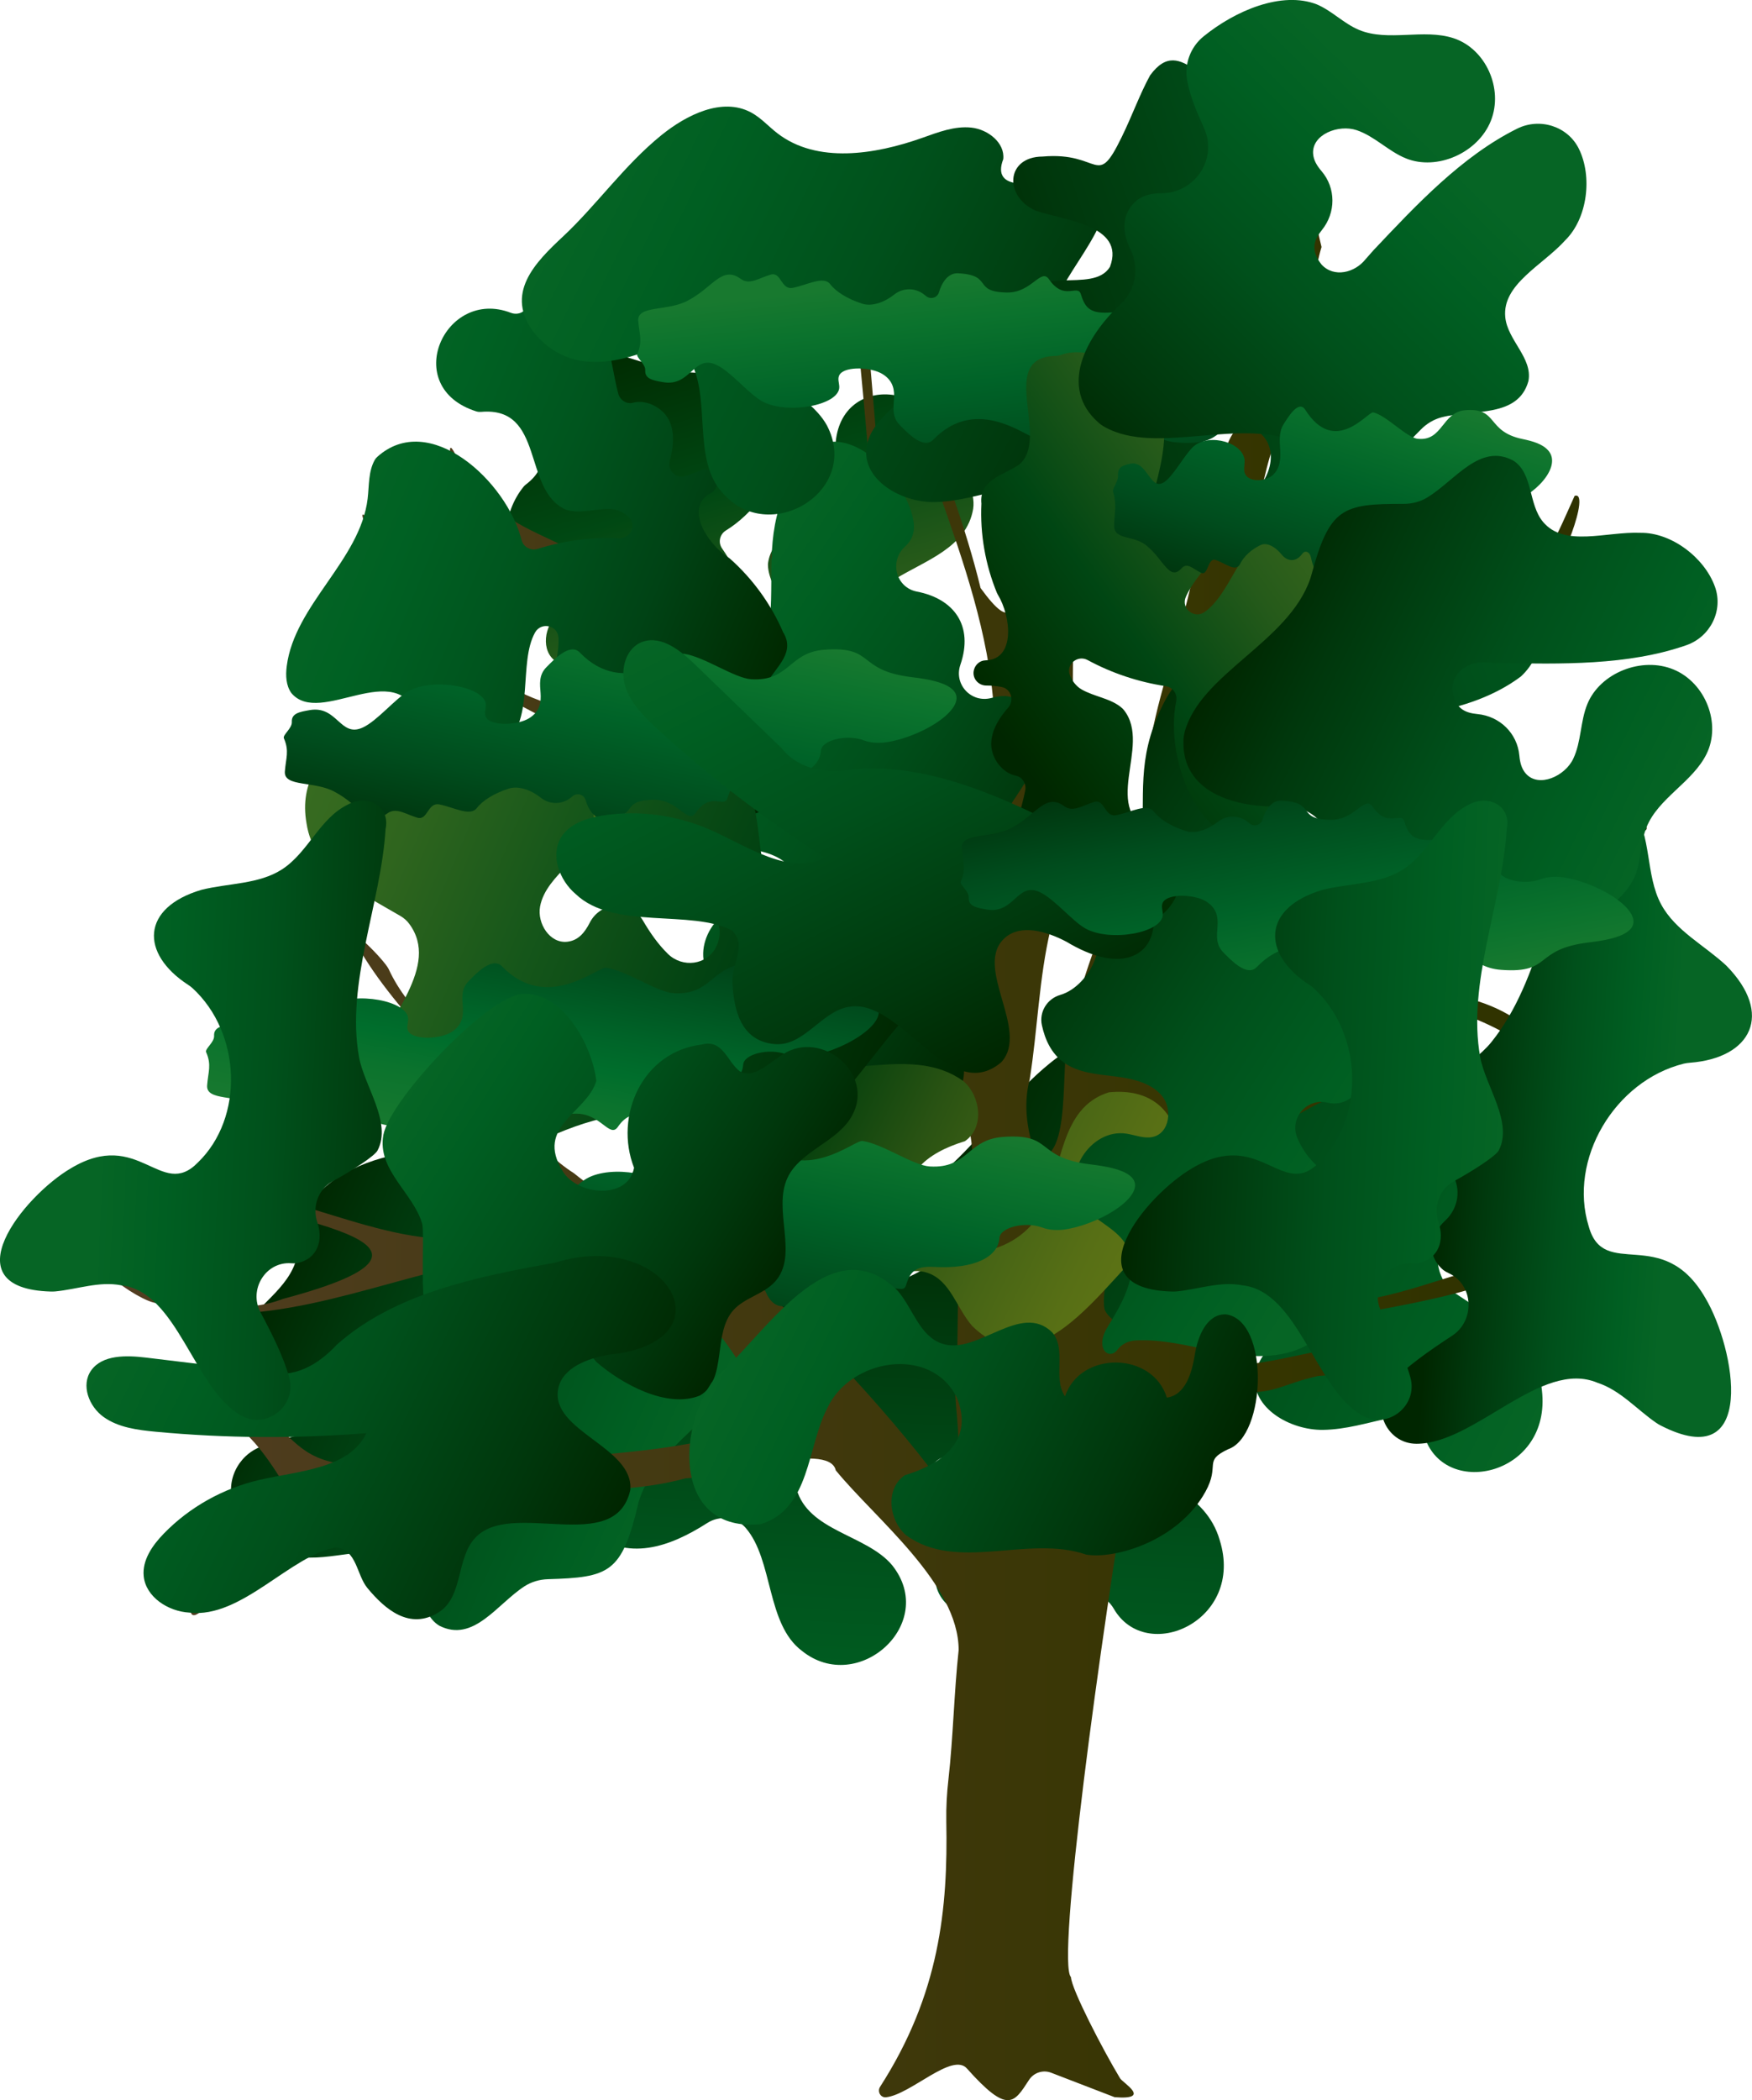
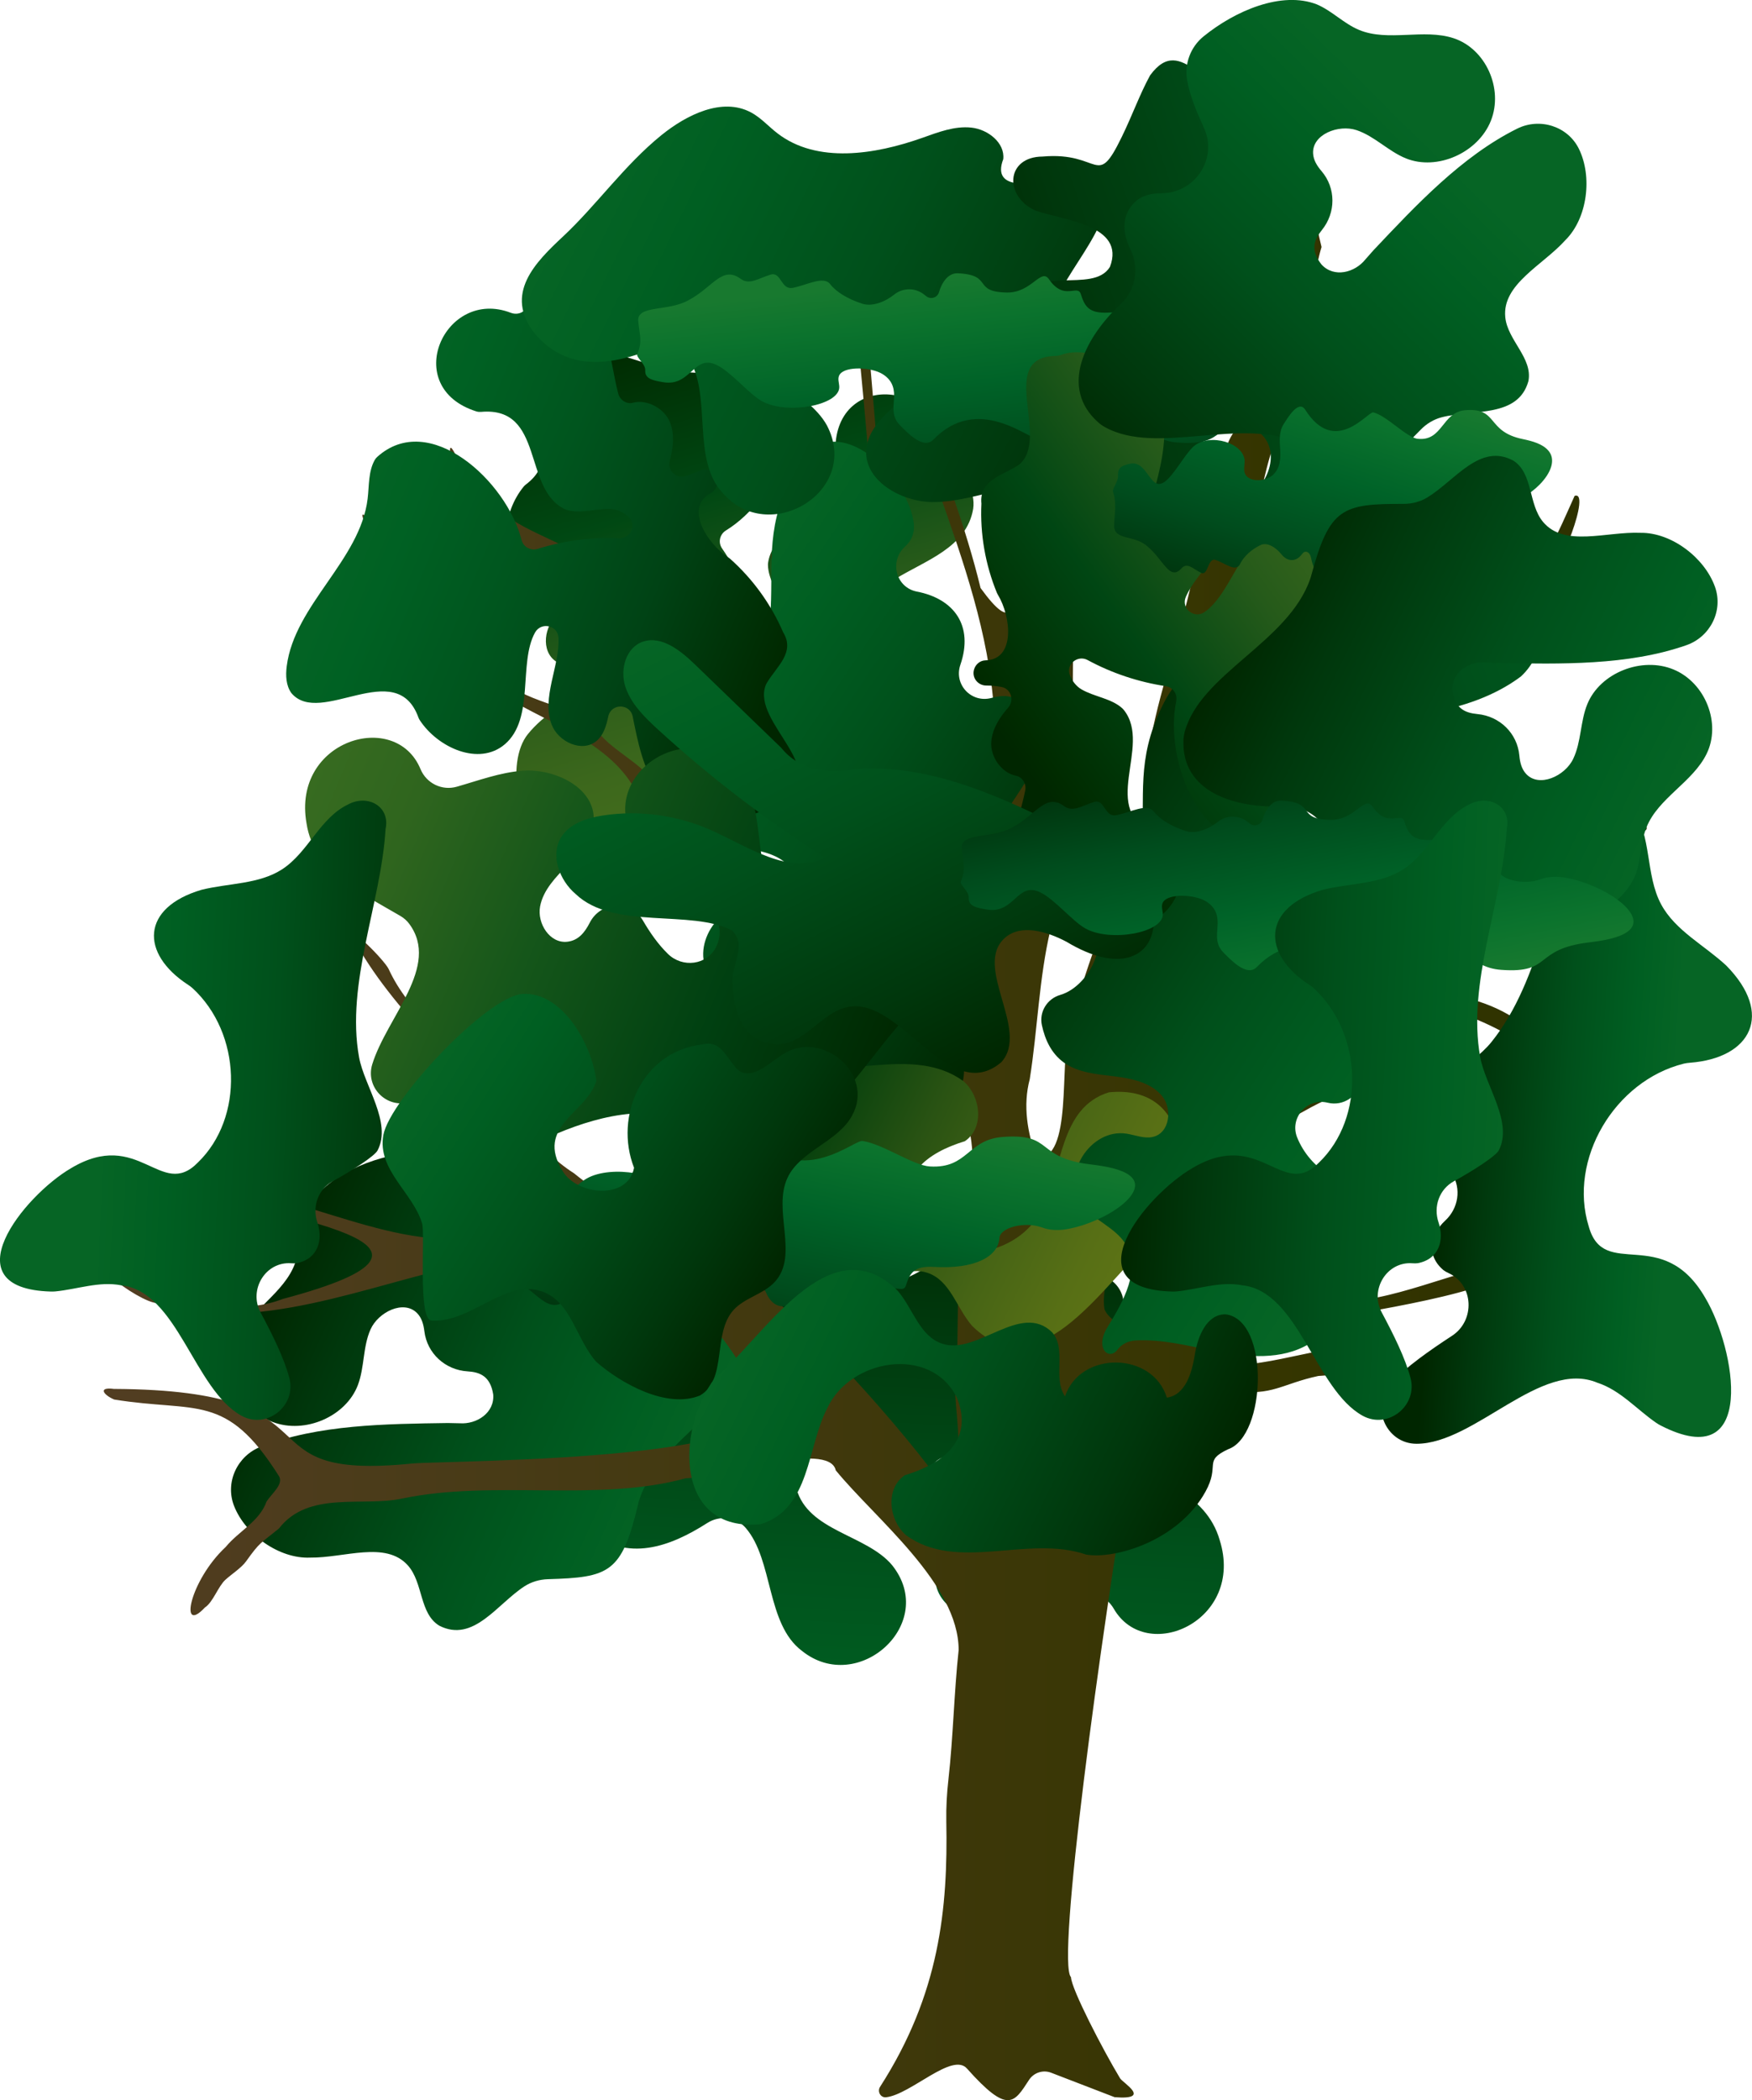
<svg xmlns="http://www.w3.org/2000/svg" xmlns:ns1="https://ian.umces.edu/media-library/" x="0px" y="0px" width="417.18px" height="500px" viewBox="0 0 417.18 500" xml:space="preserve">
  <title>Quercus muehlenbergii (Chinkapin Oak)</title>
  <desc>
    <ns1:title>Quercus muehlenbergii (Chinkapin Oak)</ns1:title>
    <ns1:descr>
      <p>Entire tree</p>
    </ns1:descr>
    <ns1:scene>
      <ns1:contains>Tree, Flora, Chinkapin, Chinquapin, white oak, Plantae, Tracheophytes, Angiosperms, Eudicots, Rosids, Fagales, Fagaceae, Quercus, Quercus, Muehlenbergii</ns1:contains>
      <ns1:when>2022-02-11</ns1:when>
    </ns1:scene>
  </desc>
  <linearGradient id="ian_symbols_f2ab5598171e9e34fdfad91015bdd9db" gradientUnits="userSpaceOnUse" x1="91.598" y1="54.873" x2="53.545" y2="206.399" gradientTransform="matrix(0.982 -0.19 0.19 0.982 117.573 244.752)">
    <stop offset="2.748843e-03" style="stop-color:#002600" />
    <stop offset="0.199" style="stop-color:#00370C" />
    <stop offset="0.538" style="stop-color:#00501B" />
    <stop offset="0.817" style="stop-color:#005F22" />
    <stop offset="1" style="stop-color:#066525" />
  </linearGradient>
  <path fill="url(#ian_symbols_f2ab5598171e9e34fdfad91015bdd9db)" d="M160.66,312.29c4.96-5.9,12.47-11.65,19.89-9.37c2.58,0.79,4.74,2.48,7.14,3.69 c10.61,5.35,23.74,0.6,34.08-5.48c3.46-2.03,7.01-4.27,11.02-4.61c4.01-0.34,8.57,2.06,8.87,5.93c-1.45,8.22,8.26,4.66,15.98,1.5 c5.21-2.13,10.76,2.29,9.81,7.84c-1.99,11.64-13.13,25.24-4.38,34.31c0.65,0.67,1.43,1.2,2.29,1.56 c9.77,4.15,21.82,7.75,25.06,18.96c6.07,19.24-17.49,29.78-25.23,16.34c-1.84-3.19-5.76-4.49-9.14-3.03 c-4.94,2.14-9.74,4.7-15.01,5.8c-7.76,1.62-17.77-1.94-18.33-9.56c-0.53-8.38,9.56-13.83,9.99-21.97c0.21-4.05-3.43-8.46-7.51-7.46 c-2.57,0.63-3.83,2.7-4.72,5.21c-1.92,5.39-8.97,6.67-12.47,2.14c-2.06-2.67-4.33-5.15-6.94-7.11c-3.86-2.9-9.54-1.46-11.14,3.1 c-0.49,1.4-0.62,2.91-0.28,4.32c2.79,10.18,16.68,10.91,22.79,18.23c11.07,13.85-8.15,31.13-21.48,20.39 c-8.52-6.39-6.78-21.62-13.38-29.26c-2.27-2.64-6.22-3.06-9.15-1.18c-8.92,5.7-18.98,9.39-28.38,1.85 c-9.2-7.9-3.08-16.77,2.21-24.04C148.72,331.5,153.35,320.99,160.66,312.29z" />
  <linearGradient id="ian_symbols_449e23745b918334e5f90f5fbadd87c3" gradientUnits="userSpaceOnUse" x1="43.664" y1="20.993" x2="153.273" y2="74.86" gradientTransform="matrix(-0.684 -0.729 0.729 -0.684 203.296 236.89)">
    <stop offset="0" style="stop-color:#446D1D" />
    <stop offset="0.141" style="stop-color:#3D681C" />
    <stop offset="0.358" style="stop-color:#295B1A" />
    <stop offset="0.622" style="stop-color:#004813" />
    <stop offset="0.921" style="stop-color:#002D02" />
    <stop offset="0.997" style="stop-color:#002600" />
  </linearGradient>
  <path fill="url(#ian_symbols_449e23745b918334e5f90f5fbadd87c3)" d="M196.86,166.08c-5.03-5.11-11.77,2.65-13.41,8.54 c-0.04,0.15-0.09,0.3-0.16,0.44c-3.01,6.63-7.47,12.55-12.98,17.25c-3.74,4.28-8.3,0.9-12.73-0.14c-0.17-0.04-0.34-0.07-0.52-0.08 c-9.59-0.71-14.73,21.55-24.6,11.31c-0.27-0.28-0.59-0.5-0.93-0.67c-8.14-3.94-11.34-21.17-5.83-27.96 c3.88-4.79,9.35-7.76,14.83-10.74c2.84-1.54,1.52-5.86-1.7-5.57c-2.28,0.21-4.54,0.25-6.39-0.95c-3.78-2.45-2.89-8.65,0.53-11.35 c5.43-4.28,13.87-2.28,20.22-4.56c2.82-1.01,2.49-5.1-0.44-5.71c-8.1-1.69-19.58,6.02-27.53,1c-6.85-4.33-5.52-15.01-0.5-21.07 c0.15-0.18,0.33-0.34,0.51-0.48c12.39-9.4-9.14-21.61-3.42-30.59c1.34-1.78,3.61-2.59,5.82-2.98c14.51-2.53,29.26,9.26,43.75,6.62 c3.11-0.57,6.26-1.79,9.35-1.11c0.3,0.07,0.59,0.19,0.85,0.34c14.34,8.53,3.59,31.15-8.71,38.66c-1.49,0.91-1.93,2.84-0.94,4.28 c3.74,5.43,6.53,11.5,8.2,17.83c0.68,2.6,4.26,3.09,5.47,0.69c0.67-1.33,0.96-2.97,0.62-4.41c-0.81-3.49-3.31-6.65-3.36-10.19 c0-0.18,0.01-0.36,0.04-0.53c1.62-11.01,21.93-11.81,16.25-25.83c-0.15-0.37-0.24-0.77-0.24-1.16c0.12-19.13,26.01-15.91,24.86,0.91 c-0.09,1.37,0.67,2.71,1.98,3.11c3.84,1.19,6.59,6,5.98,10.16c-1.59,9.33-11.44,12.27-18.77,16.83c-1.37,0.85-1.91,2.66-1.05,4.02 c1.83,2.9,0.93,7.59-1.9,9.82c-2.41,1.9-5.5,2.51-8.67,2.61c-2.3,0.07-3.72,2.58-2.49,4.52c0.65,1.02,1.39,1.99,2.22,2.87 c1.39,1.47,1.03,3.86-0.79,4.75c-0.02,0.01-0.04,0.02-0.06,0.03C199.1,167.15,197.73,166.97,196.86,166.08z" />
  <linearGradient id="ian_symbols_d8fbe08360fdaed4a54e72d0df6910ea" gradientUnits="userSpaceOnUse" x1="61.111" y1="-98.064" x2="163.575" y2="-47.709" gradientTransform="matrix(-1 0.031 -0.031 -1 222.338 257.493)">
    <stop offset="0" style="stop-color:#066525" />
    <stop offset="0.183" style="stop-color:#005F22" />
    <stop offset="0.462" style="stop-color:#00501B" />
    <stop offset="0.801" style="stop-color:#00370C" />
    <stop offset="0.997" style="stop-color:#002600" />
  </linearGradient>
  <path fill="url(#ian_symbols_d8fbe08360fdaed4a54e72d0df6910ea)" d="M151.91,358.24 c-3.86,16.28-6.89,17.29-21.45,17.72c-1.98,0.06-3.94,0.63-5.6,1.71c-6.51,4.23-12.13,13.5-20.26,9.36 c-4.78-2.92-3.79-10.21-7.48-14.35c-5.29-5.92-15.14-1.76-23.26-1.86c-7.37,0.33-15.45-5.45-18.13-12.31 c-2.19-5.6,0.76-11.93,6.37-14.09c13.8-5.31,29.8-5.42,44.54-5.64l2.83,0.06c4.05,0.29,8.34-2.5,7.97-6.87 c-0.7-4.38-3.19-5.31-6.12-5.49c-5.3-0.33-9.62-4.27-10.27-9.54c-0.2-1.63-0.62-3.16-1.71-4.3c-3.19-3.3-9.28-0.28-11.12,3.87 c-1.84,4.15-1.4,8.95-2.99,13.19c-2.81,7.51-12.6,11.77-20.29,8.84s-11.77-12.5-8.46-19.82c3.1-6.86,11.18-10.86,13.76-17.92 c1.36-3.71,1-7.83,2.33-11.55c3.27-8.34,14.21-13.3,23.87-14.71c3.96-0.58,7.92,1.04,10.34,4.22c2.23,2.92,3.98,6.69,5.59,10.53 c3.13,7.46,12.86,9.03,18.36,3.1c1.4-1.51,2.99-2.71,4.94-3.13c5.08-0.77,8.22,2.48,9.86,6.69c1.78,4.55,6.23,7.51,11.11,7.13 c11.58-0.91,24.67,2.59,24.45,15.12c-0.01,0.63-0.09,1.26-0.23,1.87c-3.33,13.98-24,22.09-28.74,37.31 C152.04,357.69,151.97,357.97,151.91,358.24z" />
  <linearGradient id="ian_symbols_35d139bc8b92c0b435309308628c208b" gradientUnits="userSpaceOnUse" x1="229.874" y1="263.329" x2="370.087" y2="332.236">
    <stop offset="2.748843e-03" style="stop-color:#002600" />
    <stop offset="0.199" style="stop-color:#00370C" />
    <stop offset="0.538" style="stop-color:#00501B" />
    <stop offset="0.817" style="stop-color:#005F22" />
    <stop offset="1" style="stop-color:#066525" />
  </linearGradient>
-   <path fill="url(#ian_symbols_35d139bc8b92c0b435309308628c208b)" d="M250.07,253.06c5.99-4.85,14.46-9.07,21.31-5.43 c2.38,1.27,4.18,3.34,6.31,4.98c9.4,7.26,23.19,5.1,34.5,1.09c3.78-1.34,7.69-2.87,11.69-2.44s8.02,3.65,7.59,7.51 c-2.98,7.8,7.23,6.14,15.4,4.51c5.52-1.1,10.13,4.29,8.15,9.56c-4.16,11.05-17.68,22.29-10.81,32.85c0.51,0.78,1.18,1.45,1.95,1.97 c8.8,5.93,19.95,11.75,21,23.37c2.31,20.04-22.82,25.92-27.87,11.25c-1.2-3.48-4.8-5.51-8.39-4.71c-5.26,1.16-10.46,2.76-15.84,2.84 c-7.92,0.11-17.08-5.27-16.18-12.86c1.07-8.33,12.01-11.76,13.98-19.67c0.98-3.94-1.76-8.96-5.96-8.75 c-2.65,0.13-4.27,1.93-5.62,4.22c-2.91,4.93-10.07,4.85-12.65-0.26c-1.52-3.01-3.27-5.88-5.47-8.3c-3.24-3.58-9.09-3.25-11.52,0.93 c-0.75,1.28-1.17,2.74-1.09,4.18c0.81,10.53,14.3,13.88,18.92,22.23c8.23,15.7-13.91,29.01-24.96,15.94 c-7.15-7.89-2.56-22.51-7.58-31.27c-1.73-3.02-5.52-4.18-8.76-2.9c-9.84,3.9-20.42,5.61-28.22-3.57c-7.53-9.5,0.17-17.05,6.74-23.19 C234.69,269.65,241.24,260.21,250.07,253.06z" />
  <linearGradient id="ian_symbols_1a550eab981a88a4898f121c73fb7fd1" gradientUnits="userSpaceOnUse" x1="20.57" y1="257.19" x2="413.841" y2="257.19">
    <stop offset="0" style="stop-color:#523D22" />
    <stop offset="0.15" style="stop-color:#4C3C1B" />
    <stop offset="0.717" style="stop-color:#353500" />
    <stop offset="1" style="stop-color:#2A3000" />
  </linearGradient>
  <path fill="url(#ian_symbols_1a550eab981a88a4898f121c73fb7fd1)" d="M209.56,496.81c14.2-22.1,16.17-42.43,15.77-63.21 c-0.06-3.34,0.13-6.68,0.51-10c1.13-9.97,1.34-20.8,2.43-30.78c-0.01-15.75-19.85-31.26-29.26-42.77 c-1.59-7.21-28.1,1.67-35.72,1.89c-21.19,5.79-45.83,0.25-67.6,4.84c-9.46,1.99-22.24-1.95-29.26,7.1 c-4.45,3.66-4.43,3.06-7.84,7.84c-1.09,1.53-3.51,3.09-4.91,4.37c-1.77,1.62-2.93,5.33-4.9,6.62c-6.21,6.65-3.61-6.43,4.97-14.43 c3.09-3.77,8.03-6.06,9.71-10.78c1.24-1.97,4.26-4.21,2.88-6.21c-12.58-19.87-19.48-14.92-39.14-18.1 c-2.58-1.09-3.95-3.04-0.08-2.53c56.58,0.3,28.37,22.11,71.13,17.75c8.85-0.77,100.41-0.34,81.15-18.17 c-36.22-67.59-95.44-4.68-142.03-20c-4.28-0.25-20.71-11.77-15.94-16.46c1.72-1.1,0.49,2.1,2.23,3.1 c0.91,0.52,2.39,9.78,16.68,11.65c8.97,2.04,18.06,4.18,26.97,0.72c51.17-13.58-3.7-19.12-21.92-26.48c-3.2-1.36-5-5.95,1.1-1.18 c5.12,2.09,1.96,1.5,14.23,2.62c23.8,5,46.68,19.27,70.07,3.74c0.06-0.26-0.03-0.39-0.26-0.4c2.75-2.82-5.63-12.1-7.56-15.6 c-11.53-16.5-29.78-31.15-39-48.86c-1.16-3.31,7.45,5.37,8.56,7.58c4.89,10.67,14.38,16.98,21.94,25.53 c7.48,7.67,13.06,17.3,22.22,23.13c11.52,9.39,26.11,14.91,39.12,22.62c16.49,12.93,38.65,37.47,50.28,53.86c0,0,0,0,0,0 c3.64-5.72,1.65-18.35,1.38-23.64c1.18-13.97-0.38-30.74,2.64-44.61c2.11-8.58,2.19-16.83-1.35-25.07 c-2.22-7.17-10.14-9.29-13.91-15.51c-5.1-8.58-12.11-16.15-20.64-21.42c-27.88-22.97-24.2-2.82-43.83-38.99 c-7.08-11.02-21.6-14.95-32.06-21.98c-17.19-10.69-29.11-12.45-12.6-10.77c2.31-0.23-10.58-13.15-12.71-18.03 c-1-2.28-10.33-17.37-5.17-12.21c4.22,4.22,2.54,6.39,10.24,15.22c6.94,8.39,12.05,16.86,21.48,23.02 c6.91,6.26,17.4,5.59,23.28,12.98c4.64,5.33,12.36,7.83,14.66,14.95c9.37,21.57,47.28,30.34,60.01,50.47 c11.66,11.37,10.6,6.73,4.66-6.96c-6.62-14.86-6.26-31.33-16.33-44.55c-6.36-10.83-18.78-14.99-26.3-24.87 c-5.12-7.73-12.2-13.19-20.98-16.14c-6.54-4.53-13.89-7.36-20.37-12.34c-3.91-3.39-11.66-3.55-15.38-6.33 c-4.07-5.4-13.63-9.55-14.62-15.31c-0.23-1.77-2.66-11.92,0.83-4.33c9.3,14.91,14.27,15.05,28.56,22.23 c6.14,3.21,13.9,11.65,21.19,11.6c6.13-3.09,1.38-15.98-2.19-20.16c-7.42-9.22-11.36-20.67-12.8-32.33 c-0.48-3.22-6.56-17.8-2.89-13.22c5.28,4.58,5.28,27.87,14.25,36.95c6.45,6.01,9.94,19.56,12.04,27.46 c23.07,24.21,57.19,43.33,64.13,79.08c0.66,2.67,2.58-5.1,1.53-13.39c-0.21-1.66-2.82-8.62-3.76-10.26 c-3.21-5.63-3.12-13.16-9.12-16.97c-7.36-3.39-7.34-12.92-13.84-16.91c-1.09-0.32-4.27-2.77-5-3.93c-1.77-2.82-10.59-11.7-12-14.74 c-1.15-2.46-6.85-12.8-5.3-12.99c35.85,67.42,21.41-33.7,20.13-55.7c0-2.41,1.74-20.56,2.04-9.56c0.9,27.84,6.12,56.01,3.1,83.85 c2.22,15.88,19.32,25.49,26.65,38.82c6.09-37.06-14.02-70.04-22.56-104.72c0,0,0,0,0,0c2.73,1.02,4.22,8.77,5.2,11.27 c5.79,13.92,11.7,30.12,15.11,44.22c7.93,10.92,8.11,4.96,8.86-4.57c13.41-48.95-9.19-61.04-13.88-104.26c0,0,0,0,0,0 c8.2,18.05,8.98,34.41,19.12,51.32c0.88,1.57,2.77,13,5.15,11.68c5.52-3.87,9.45-12.59,10.51-19.18 c5.39-14.7,9.23-29.36,16.33-43.16c1.47-1.89,7.42-12.44,8.63-12.53c2.88-0.2-2.54,10.17-3.76,12.23 c-12.94,22.24-16.84,42.42-25.48,65.65c-1.6,9.11-0.44,20.02-0.84,29.28c-1.63,12.24-2.79,24.54-2.65,36.94 c1.25,12.62-3.59,24.26-4.82,36.61c-1.16,6.96,0.69,14.31-0.51,21.24c-2.77,11.71-3.07,23.88-4.95,35.69 c-1.67,6.28-0.55,12.75,1.61,18.75c8.82,0.67,5.33-23.44,7.83-29.73c1.06-6.41,7.67-26.81,10.35-29.58 c7.5-7.62,7.49-19.44,8.18-29.61c-1.33-17.55,16.96-54.81,10.37-63.38c-2.03-3.18-0.43-5.05-2.09-8.45 c-4.25-8.45-11.38-7.3-14.19-18.89c-0.3-0.92-2.01-14.22-0.95-13.3c1.57,1.36,1.38,9.94,1.71,10.95 c1.74,11.44,11.3,11.03,15.3,20.34c1.02,2.67,0.2,8.4,4.55,7.8c3-3.69,2.08-13.88,6.1-19.18c3.13-5.87,9.69-18.15,11.68-23.53 c8.08-20.87-4.36-45.1,8.53-64.74c0.79,0.36,0.57,0.26,1.36,0.62c-5.39,20.28-3.61,32.59-0.86,43.8 c-6.94,23.37,18.04-0.76,26.03-3.8c21.32-10.53,22.43-10.88,16.41-6.09c-9.01,6.11-17.51,12.76-25.84,19.78 c-19.07,9.83-15.1,9.13-24.22,27.66c-7.52,15.31-8.69,33.83-11.58,50.11c-3.18,15.46-7.27,23.21,9.4,9 c8.24-6.42,7.27-3.16,18.54-5.1c37.74,2.57,43.73-15.02,51.52-32.3c3.89-1.41-3.06,17.72-7.96,21.72 c-36.72,24.35,18.42,6.37,31.96,9.15c1.98,0.31-8.33,3.04-10.43,3.41c-13.23,2.77-19.63,3.75-32.59,3.67 c-22.04,2.48-41.45,0.49-57.97,15.96c-10.51,5.92-8.86,22.68-11.85,33.14c-1.4,7.22-3.83,15.62-6.09,22.58 c-1.58,7.72-8.93,19.5-6.23,27.66c0,0,0,0,0,0c2.73-1.03,4.39-7.97,5.55-10.33c3.02-6.12,6.14-6.84,11.21-11.28 c3.03-2.65,8.02-9.1,11.41-11.44c1.8-1.24,3.25-6.95,4.91-8.4c2.74-2.4,2.87-4.36,4.18-7.83c1.23-3.25,0.95-6.45,2.6-9.54 c0.71-1.33,1.32-26.92,3.22-26.77c2.27,8.36,1.27,29.63-1.8,38.11c-0.7,4.66-11.05,13.82-7.95,17.62 c9.04-1.22,25.03-6.13,34.12-6.62c5.21-0.57,10.19,1.91,15.24-0.04c9.61-3.62,13.79-13.97,22.91-18.2c2.42-1.32,5.02-3.5,11.11-4.38 c1.6-0.1,2.31,1.3,0.76,1.71c-18.56,5.3-16.88,7.03-23.3,15.77c-1,1.17-4.95,3.51-4.95,5.1c-29.08,11.41,33.15,6.98,39.69,11.54 c1.61,0.72,10.34,1.56,11.13,3.35c0.72,1.63-19.46-1.69-22.82-2.26c-15.48-1.14-32.24-1.31-47.57-4.11 c-7.09,0.53-7.17,1.9-14.23,1.32c-3.46-0.29-6.7,1.82-10.18,1.88c-5.19,0.08-7.84,3.41-12.71,4.54 c-19.52,6.37-17.04,17.19-22.37,28.43c-1.06,1.56,0.52,2.61,2.39,2.34c10.08-1.45,16.62-4.62,21.57-7.63 c3.91-2.38,8-12.7,12.02-15.04c13.13-9.98,33.45-8.25,45.31,2.81c3.15,3,9.99,8.17,6.95,8.88c-11.33-8.17-28.71-19.41-41.67-13.45 c-20.7,10.89-10.62,13.31,2.96,16.54c17.42,3.7,33.92,31.57,41.43,47.3c5.95,16.04,16.32,14.92,20.26,20.77 c3.77,5.61-16.39-7.47-19.76-13.55c-11.25-22.04-24.5-49.19-52.69-51.93c-4.65-0.53-9.67,2.61-13.18,4.52 c-6.18,3.64-13.88,6.6-20.89,8.89c-11.86,2.26-27.6,26.95-25.63,37.76c1.73,4.29,13.14,8.47,16.81,7.18c6.85-2.4,13.6-0.9,20.5-3.06 c5.58-1.75,17.17-5.84,23.11-6.31c11.8-0.92,31.65-10.22,33.95-7.51c4.17,4.92-37.27,11.1-40.91,11.85 c-10.42,1.71-18.26,7.71-27.04,8.73c2.15,6,23.6-1.93,29.04-1.32c7.06-0.65,11.01,5.02,17.22,7.92c3.12,1.46-4-3.04-21.77-1.63 c-8.62,1.84-11.18,4.9-19.92,3.49c-8.13-1.31-21.34,5.21-24.34,13.58c-7.8,46.3-18.14,122.55-14.64,126.06 c0.11,2.83,7.54,17.19,11.69,24.08c0.65,1.08,7.72,5.2-1.3,4.49l-15.11-5.82c-1.94-0.75-4.14-0.03-5.27,1.71 c-3.57,5.48-4.99,8.28-14.79-2.72c-3.5-3.93-13.32,6.15-19.22,6.85C209.7,499.47,208.83,497.94,209.56,496.81z" />
  <linearGradient id="ian_symbols_d737149d7719bad4a9b32faa1f0054e6" gradientUnits="userSpaceOnUse" x1="152.585" y1="145.446" x2="256.13" y2="196.332" gradientTransform="matrix(0.991 0.136 -0.136 0.991 23.078 -1.429)">
    <stop offset="0" style="stop-color:#066525" />
    <stop offset="0.183" style="stop-color:#005F22" />
    <stop offset="0.462" style="stop-color:#00501B" />
    <stop offset="0.801" style="stop-color:#00370C" />
    <stop offset="0.997" style="stop-color:#002600" />
  </linearGradient>
  <path fill="url(#ian_symbols_d737149d7719bad4a9b32faa1f0054e6)" d="M188.13,114.13c1.61-3.34,3.68-6.79,7.18-8.28 c8.68-3.81,20.85,8.88,22.25,18.5c0.27,1.87-0.19,3.78-1.46,5.17c-0.2,0.22-0.41,0.43-0.64,0.64c-3.74,3.48-2.15,9.71,2.87,10.68 c8.87,1.72,13.55,8.13,10.35,17.43c-1.61,4.68,2.6,9.17,7.38,7.9c0.83-0.22,1.65-0.38,2.44-0.44c6.09-0.43,10.13,6.87,9.03,12.67 c-1.57,8.27-11.04,16.08-12.01,24.57c-0.43,3.72-4.16,6.14-7.8,5.25l-0.05-0.01c-4.88-1.2-9.12,3.63-7.24,8.29 c1.47,3.63,4.17,6.84,7.59,8.85c3.73,2.18,4.18,7.4,0.84,10.13c-0.83,0.68-1.69,1.36-2.48,2.03c-2.76,2.34-2.96,6.57-0.36,9.09 c5.51,5.36,4.59,14.29-2.81,19.06c-6.44,3.86-14.72,3.18-22.2,1.72c-6.3-1.23-12.73-2.92-19.06-2.57c-1.68,0.09-3.32,0.86-4.32,2.21 c-1.95,2.63-5.54-0.22-2.33-5.44c3.75-6.09,8.08-13.67,4.23-19.78c-2.43-3.86-7.4-5.56-10.24-9.15 c-5.38-6.81,1.81-18.46,10.54-17.06c2.07,0.33,4.15,1.23,6.19,0.78c4.08-0.89,4.82-6.78,2.12-9.9c-2.7-3.12-7.2-4.05-11.36-4.55 c-4.16-0.5-8.6-0.86-11.96-3.31c-2.92-2.13-4.42-5.35-5.18-8.85c-0.69-3.18,1.26-6.31,4.38-7.21c3.69-1.06,7.03-4.83,8.33-8.65 c3.01-8.8,10.39-18.11,11.03-26.66C184.3,135.02,182.07,126.74,188.13,114.13z" />
  <linearGradient id="ian_symbols_6c4481848f9dc454e9f4582ba234a811" gradientUnits="userSpaceOnUse" x1="275.828" y1="39.016" x2="383.235" y2="91.8" gradientTransform="matrix(-1 0 0 -1 542.776 351.237)">
    <stop offset="0" style="stop-color:#5E7415" />
    <stop offset="0.115" style="stop-color:#576F15" />
    <stop offset="0.29" style="stop-color:#466415" />
    <stop offset="0.505" style="stop-color:#2A5313" />
    <stop offset="0.75" style="stop-color:#003E0C" />
    <stop offset="0.997" style="stop-color:#002600" />
  </linearGradient>
  <path fill="url(#ian_symbols_6c4481848f9dc454e9f4582ba234a811)" d="M274.97,294.85c9.42-12.68,9.43-36.83-10.93-34.8 c-11.82,3.65-11.01,18.39-15.83,27.59c-5.39,11.77-24.59,15.09-30.84,2.58c-4.23-10.3,3.53-15.85,12.36-18.52 c4.65-3.11,3.9-10.56-0.26-14.26c-12.19-8.9-28.96,0.14-42.87-4.62c-6.76-1.2-21.97,3.18-28.46,14.98 c-3.55,6.45,0.64,7.25-5.39,10.09c-9.09,3.15-9.97,30.85,0.62,32.12c4.51,0.05,6.62-5.28,7.31-9.58c0.69-4.29,2.21-9.65,6.67-10.25 c3.38,10.99,20.57,11.18,24.24,0.3c3.01,4.39-0.45,11.14,3.03,15.2c7.48,7.46,17.91-5.52,26.25-2.65c5.4,1.81,6.91,8.37,10.58,12.6 C247.9,331.84,263.77,303.79,274.97,294.85z" />
  <linearGradient id="ian_symbols_740474ea3c3ee1b429d22436a67154c5" gradientUnits="userSpaceOnUse" x1="71.732" y1="-55.947" x2="153.041" y2="35.183" gradientTransform="matrix(-0.899 0.438 -0.438 -0.899 231.247 72.735)">
    <stop offset="2.748843e-03" style="stop-color:#002600" />
    <stop offset="0.032" style="stop-color:#002900" />
    <stop offset="0.313" style="stop-color:#004315" />
    <stop offset="0.576" style="stop-color:#00551E" />
    <stop offset="0.812" style="stop-color:#006123" />
    <stop offset="1" style="stop-color:#066525" />
  </linearGradient>
  <path fill="url(#ian_symbols_740474ea3c3ee1b429d22436a67154c5)" d="M169.26,117.39c-6.37,3.29-0.95,12.03,4.19,15.34 c0.13,0.09,0.26,0.18,0.38,0.28c5.44,4.84,9.78,10.85,12.64,17.5c2.98,4.84-1.6,8.19-3.9,12.12c-0.09,0.15-0.17,0.31-0.23,0.47 c-3.51,8.95,16.23,20.44,3.53,26.84c-0.34,0.17-0.65,0.41-0.91,0.69c-6.17,6.61-23.57,4.57-28.43-2.7 c-3.42-5.12-4.65-11.22-5.87-17.34c-0.63-3.17-5.15-3.19-5.82-0.02c-0.48,2.24-1.11,4.41-2.79,5.82c-3.46,2.89-9.12,0.2-10.68-3.86 c-2.48-6.46,1.92-13.92,1.62-20.67c-0.13-2.99-4.13-3.89-5.59-1.27c-4.01,7.23-0.04,20.48-7.18,26.59 c-6.16,5.27-15.97,0.84-20.28-5.75c-0.13-0.2-0.23-0.41-0.31-0.63c-5.31-14.62-23.34,2.34-30.23-5.78c-1.31-1.8-1.41-4.21-1.12-6.44 c1.87-14.61,17.49-25.21,19.26-39.84c0.38-3.13,0.14-6.51,1.71-9.26c0.15-0.27,0.35-0.51,0.58-0.71 c12.39-11.18,30.82,5.78,34.35,19.75c0.43,1.69,2.15,2.68,3.81,2.16c6.29-1.97,12.92-2.84,19.46-2.56c2.68,0.12,4.21-3.15,2.28-5.02 c-1.07-1.04-2.56-1.79-4.03-1.9c-3.58-0.25-7.34,1.2-10.73,0.2c-0.17-0.05-0.34-0.12-0.5-0.19c-10.04-4.8-4.8-24.44-19.87-23.16 c-0.39,0.03-0.8,0.01-1.18-0.11c-18.24-5.77-7.5-29.55,8.22-23.47c1.28,0.49,2.78,0.16,3.56-0.97c2.27-3.32,7.67-4.52,11.48-2.71 c8.44,4.28,8.34,14.56,10.53,22.9c0.41,1.56,1.98,2.61,3.53,2.19c3.31-0.89,7.53,1.36,8.82,4.72c1.1,2.87,0.77,5.99-0.07,9.05 c-0.61,2.22,1.36,4.32,3.58,3.72c1.17-0.31,2.31-0.74,3.39-1.28c1.82-0.89,3.99,0.16,4.31,2.16c0,0.02,0.01,0.05,0.01,0.07 C170.95,115.55,170.37,116.81,169.26,117.39z" />
  <linearGradient id="ian_symbols_188176cbe7cf6954a1f9314190ce8a9d" gradientUnits="userSpaceOnUse" x1="342.812" y1="232.647" x2="238.279" y2="183.821" gradientTransform="matrix(0.991 0.136 -0.136 0.991 23.078 -1.429)">
    <stop offset="0" style="stop-color:#066525" />
    <stop offset="0.183" style="stop-color:#005F22" />
    <stop offset="0.462" style="stop-color:#00501B" />
    <stop offset="0.801" style="stop-color:#00370C" />
    <stop offset="0.997" style="stop-color:#002600" />
  </linearGradient>
  <path fill="url(#ian_symbols_188176cbe7cf6954a1f9314190ce8a9d)" d="M276.58,168.44c1.61-3.34,3.68-6.79,7.18-8.28 c8.68-3.81,20.85,8.88,22.25,18.5c0.27,1.87-0.19,3.78-1.46,5.17c-0.2,0.22-0.41,0.43-0.64,0.64c-3.74,3.48-2.15,9.71,2.87,10.68 c8.87,1.72,13.55,8.13,10.35,17.43c-1.61,4.68,2.6,9.17,7.38,7.9c0.83-0.22,1.65-0.38,2.44-0.44c6.09-0.43,10.13,6.87,9.03,12.67 c-1.57,8.27-11.04,16.08-12.01,24.57c-0.43,3.72-4.16,6.14-7.8,5.25l-0.05-0.01c-4.88-1.2-9.12,3.63-7.24,8.29 c1.47,3.63,4.17,6.84,7.59,8.85c3.73,2.18,4.18,7.4,0.84,10.13c-0.83,0.68-1.69,1.36-2.48,2.03c-2.76,2.34-2.96,6.57-0.36,9.09 c5.51,5.36,4.59,14.29-2.81,19.06c-6.44,3.86-14.72,3.18-22.2,1.72c-6.3-1.23-12.73-2.92-19.06-2.57c-1.68,0.09-3.32,0.86-4.32,2.21 c-1.95,2.63-5.54-0.22-2.33-5.44c3.75-6.09,8.08-13.67,4.23-19.78c-2.43-3.86-7.4-5.56-10.24-9.15 c-5.38-6.81,1.81-18.46,10.54-17.06c2.07,0.33,4.15,1.23,6.19,0.78c4.08-0.89,4.82-6.78,2.12-9.9c-2.7-3.12-7.2-4.05-11.36-4.55 c-4.16-0.5-8.6-0.86-11.96-3.31c-2.92-2.13-4.42-5.35-5.18-8.85c-0.69-3.18,1.26-6.31,4.38-7.21c3.69-1.06,7.03-4.83,8.33-8.65 c3.01-8.8,10.39-18.11,11.03-26.66C272.75,189.32,270.52,181.04,276.58,168.44z" />
  <linearGradient id="ian_symbols_25ff14d94167b38465a653153fd1cdc9" gradientUnits="userSpaceOnUse" x1="137.298" y1="42.444" x2="277.511" y2="111.351">
    <stop offset="0" style="stop-color:#066525" />
    <stop offset="0.183" style="stop-color:#005F22" />
    <stop offset="0.462" style="stop-color:#00501B" />
    <stop offset="0.801" style="stop-color:#00370C" />
    <stop offset="0.997" style="stop-color:#002600" />
  </linearGradient>
  <path fill="url(#ian_symbols_25ff14d94167b38465a653153fd1cdc9)" d="M157.49,32.18c5.99-4.85,14.46-9.07,21.31-5.43 c2.38,1.27,4.18,3.34,6.31,4.98c9.4,7.26,23.19,5.1,34.5,1.09c3.78-1.34,7.69-2.87,11.69-2.44c4,0.43,8.02,3.65,7.59,7.51 c-2.98,7.8,7.23,6.14,15.4,4.51c5.52-1.1,10.13,4.29,8.15,9.56c-4.16,11.05-17.68,22.29-10.81,32.85c0.51,0.78,1.18,1.45,1.95,1.97 c8.8,5.93,19.95,11.75,21,23.37c2.31,20.04-22.82,25.92-27.87,11.25c-1.2-3.48-4.8-5.51-8.39-4.71c-5.26,1.16-10.46,2.76-15.84,2.84 c-7.92,0.11-17.08-5.27-16.18-12.86c1.07-8.33,12.01-11.76,13.98-19.67c0.98-3.94-1.76-8.96-5.96-8.75 c-2.65,0.13-4.27,1.93-5.62,4.22c-2.91,4.93-10.07,4.85-12.65-0.26c-1.52-3.01-3.27-5.88-5.47-8.3c-3.24-3.58-9.09-3.25-11.52,0.93 c-0.75,1.28-1.17,2.74-1.09,4.18c0.81,10.53,14.3,13.88,18.92,22.23c8.23,15.7-13.91,29.01-24.96,15.94 c-7.15-7.89-2.56-22.51-7.58-31.27c-1.73-3.02-5.52-4.18-8.76-2.9c-9.84,3.9-20.42,5.61-28.22-3.57c-7.53-9.5,0.17-17.05,6.74-23.19 C142.11,48.77,148.66,39.33,157.49,32.18z" />
  <linearGradient id="ian_symbols_fa999a28e1419e1411b363bc530d633b" gradientUnits="userSpaceOnUse" x1="23.734" y1="47.027" x2="163.947" y2="115.934" gradientTransform="matrix(-0.998 0.06 -0.06 -0.998 240.664 300.808)">
    <stop offset="2.748843e-03" style="stop-color:#002600" />
    <stop offset="0.297" style="stop-color:#004011" />
    <stop offset="0.595" style="stop-color:#15561A" />
    <stop offset="0.84" style="stop-color:#2F651E" />
    <stop offset="1" style="stop-color:#376B20" />
  </linearGradient>
  <path fill="url(#ian_symbols_fa999a28e1419e1411b363bc530d633b)" d="M194.59,266.78c-5.69,5.21-13.88,9.93-20.94,6.71 c-2.46-1.12-4.38-3.08-6.6-4.59c-9.82-6.68-23.46-3.68-34.5,1c-3.69,1.56-7.5,3.33-11.52,3.14c-4.02-0.19-8.22-3.16-8.03-7.04 c2.5-7.96-7.58-5.69-15.65-3.57c-5.44,1.44-10.37-3.67-8.71-9.05c3.48-11.29,16.3-23.32,8.8-33.45c-0.55-0.75-1.27-1.37-2.07-1.85 c-9.14-5.39-20.63-10.52-22.38-22.06c-3.51-19.86,21.21-27.25,27.14-12.92c1.41,3.4,5.12,5.21,8.66,4.19 c5.18-1.48,10.27-3.39,15.64-3.8c7.9-0.59,17.37,4.23,16.93,11.86c-0.56,8.37-11.28,12.47-12.76,20.48 c-0.73,3.99,2.3,8.84,6.48,8.37c2.63-0.29,4.15-2.18,5.36-4.55c2.61-5.1,9.76-5.45,12.65-0.5c1.7,2.91,3.62,5.67,5.96,7.95 c3.45,3.38,9.27,2.69,11.44-1.62c0.67-1.32,1-2.8,0.84-4.24c-1.44-10.46-15.12-12.99-20.23-21.04 c-9.17-15.17,12.13-29.8,23.95-17.42c7.62,7.44,3.91,22.32,9.46,30.75c1.91,2.91,5.77,3.84,8.92,2.36 c9.58-4.49,20.04-6.84,28.38,1.86c8.1,9.03,0.87,17.03-5.32,23.55C208.94,249.28,202.97,259.1,194.59,266.78z" />
  <linearGradient id="ian_symbols_50828a6ce01fb5d475da7918e58430b1" gradientUnits="userSpaceOnUse" x1="241.096" y1="116.584" x2="394.051" y2="62.738">
    <stop offset="2.748843e-03" style="stop-color:#002600" />
    <stop offset="0.199" style="stop-color:#00370C" />
    <stop offset="0.538" style="stop-color:#00501B" />
    <stop offset="0.817" style="stop-color:#005F22" />
    <stop offset="1" style="stop-color:#066525" />
  </linearGradient>
  <path fill="url(#ian_symbols_50828a6ce01fb5d475da7918e58430b1)" d="M273.86,17.93c7.82-10.67,13.07,6.59,23.15,1.41 c17.25-3.76,14.53,23.27,6.06,31.26c-2.96,3.34-3.97,7.95-3.07,12.32c1.23,5.98-0.14,14.19,4.57,18.41 c12.14,9.18,22.65-11.4,34.58-9.86c9.01,1.06,9.78,8.58,9.97,14.94c2.9,15.65-21.29,10.78-16.36,23.39 c16.56,10.06-13.67,20.02,3.24,41.16c6.76-7.64,0.26-19.43,5.09-27.79c2.43-4.19,9.02-6.47,12.47-3.01 c4.61,3.36-0.34,11.28,3.01,15.84c1.47,2,4.14,2.74,6.22,4.15c6.77,4.58,5.35,15.4-0.64,20.9c-12.4,9.31-31.11,10.58-46.3,9.81 c-13.6-0.9-25.22-15.36-18.85-25.87c2.78-4.58,0.46-10.54-4.53-12.51c-3.18-1.25-5.73-2.74-5.41-5.79c0.43-4.02,5.81-5.09,9.42-7.13 c15.4-13.05-1.51-28.47-15.12-8.6c-9.46,17.54-27.59,17.63-26.24-4.75c0.9-9.01,3.77-19.23-6.83-25.02c-3.07-1.68-4.97-5-4.43-8.46 c1.6-10.36,16.34-2.48,20.44-9.2c3.81-10.06-11.31-11.1-17.73-13.4c-7.56-3.39-7.06-12.82,1.7-12.86 c13.96-1.24,12.71,7.91,18.82-4.63C269.66,27.38,271.36,22.5,273.86,17.93z" />
  <linearGradient id="ian_symbols_093d6f24fe2ab614ed7ec5efd44292f5" gradientUnits="userSpaceOnUse" x1="237.351" y1="211.527" x2="127.552" y2="179.416" gradientTransform="matrix(0.019 -0.497 -0.999 -0.038 426.531 192.595)">
    <stop offset="0" style="stop-color:#18792F" />
    <stop offset="0.172" style="stop-color:#0B732D" />
    <stop offset="0.436" style="stop-color:#006328" />
    <stop offset="0.755" style="stop-color:#004C1D" />
    <stop offset="0.997" style="stop-color:#00370F" />
  </linearGradient>
  <path fill="url(#ian_symbols_093d6f24fe2ab614ed7ec5efd44292f5)" d="M301.32,98.82c3.55-0.43,7.28-1.08,9.28-2.62 c5.1-3.82-5.54-11.09-14.82-12.78c-1.8-0.33-3.76-0.31-5.33,0.16c-0.25,0.07-0.49,0.16-0.73,0.24c-4.01,1.46-9.92,0.02-10.1-2.52 c-0.32-4.5-5.94-7.45-15.61-6.88c-4.87,0.29-5.75-1.61-6.66-4.43c-0.78-2.4-3.96,1.74-7.55-3.48c-1.95-2.83-4.1,3.2-9.99,3.13 c-8.4-0.11-3.16-4.16-11.69-4.58c-2.42-0.12-3.89,2.3-4.54,4.53c-0.38,1.3-1.97,1.77-3.03,0.93l-0.52-0.41 c-2.09-1.66-5.05-1.64-7.12,0.03c-2.1,1.69-5.19,2.96-7.67,2.14c-3.36-1.1-6.11-2.75-7.56-4.63c-1.58-2.05-5.44,0.19-8.86,0.87 c-2.92,0.59-2.74-3.91-5.32-3.14c-2.83,0.84-5.03,2.54-7.12,1.01c-4.44-3.25-6.59,1.99-12.45,5.09c-4.81,2.73-12.23,1.1-11.95,4.89 c0.24,3.2,1.1,4.85-0.23,7.9c-0.35,0.81,1.97,2.35,1.89,3.88c-0.12,2.06,1.81,2.41,4.28,2.84c6.6,1.13,7.21-6.66,12.64-4.14 c3.43,1.59,7.71,6.87,10.82,8.63c5.89,3.34,18.51,1.06,18.47-3.34c-0.01-1.04-0.57-2.15,0.19-3.1c1.51-1.89,7.44-1.63,10.1,0.01 s2.88,3.93,2.73,6.01c-0.15,2.08-0.48,4.28,1.42,6.17c1.65,1.65,5.56,5.92,7.94,3.45c10.63-11.03,22.82,0,24.78-0.28 c4.78-0.67,12.07-5.84,16.04-6.07c9.15-0.54,8.91,6.44,17.45,7.03C292.71,106.25,287.93,100.45,301.32,98.82z" />
  <linearGradient id="ian_symbols_e1e647ec84789e243df581b94f9ef1a9" gradientUnits="userSpaceOnUse" x1="504.072" y1="268.138" x2="606.742" y2="318.594" gradientTransform="matrix(0.019 0.497 -0.999 0.038 426.531 -112.702)">
    <stop offset="0" style="stop-color:#18792F" />
    <stop offset="0.172" style="stop-color:#0B732D" />
    <stop offset="0.436" style="stop-color:#006328" />
    <stop offset="0.755" style="stop-color:#004C1D" />
    <stop offset="0.997" style="stop-color:#00370F" />
  </linearGradient>
-   <path fill="url(#ian_symbols_e1e647ec84789e243df581b94f9ef1a9)" d="M217.17,161.22c3.55,0.43,7.28,1.08,9.28,2.62 c5.1,3.82-5.54,11.09-14.82,12.78c-1.8,0.33-3.76,0.31-5.33-0.16c-0.25-0.07-0.49-0.16-0.73-0.24c-4.01-1.46-9.92-0.02-10.1,2.52 c-0.32,4.5-5.94,7.45-15.61,6.88c-4.87-0.29-5.75,1.61-6.66,4.43c-0.78,2.4-3.96-1.74-7.55,3.48c-1.95,2.83-4.1-3.2-9.99-3.13 c-8.4,0.11-3.16,4.16-11.69,4.58c-2.42,0.12-3.89-2.3-4.54-4.53c-0.38-1.3-1.97-1.77-3.03-0.93l-0.52,0.41 c-2.09,1.66-5.05,1.64-7.12-0.03c-2.1-1.69-5.19-2.96-7.67-2.14c-3.36,1.1-6.11,2.75-7.56,4.63c-1.58,2.05-5.44-0.19-8.86-0.87 c-2.92-0.59-2.74,3.91-5.32,3.14c-2.83-0.84-5.03-2.54-7.12-1.01c-4.44,3.25-6.59-1.99-12.45-5.09c-4.81-2.73-12.23-1.1-11.95-4.89 c0.24-3.2,1.1-4.85-0.23-7.9c-0.35-0.81,1.97-2.35,1.89-3.88c-0.12-2.06,1.81-2.41,4.28-2.84c6.6-1.13,7.21,6.66,12.64,4.14 c3.43-1.59,7.71-6.87,10.82-8.63c5.89-3.34,18.51-1.06,18.47,3.34c-0.01,1.04-0.57,2.15,0.19,3.1c1.51,1.89,7.44,1.63,10.1-0.01 c2.66-1.64,2.88-3.93,2.73-6.01s-0.48-4.28,1.42-6.17c1.65-1.65,5.56-5.92,7.94-3.45c10.63,11.03,22.82,0,24.78,0.28 c4.78,0.67,12.07,5.84,16.04,6.07c9.15,0.54,8.91-6.44,17.45-7.03C208.56,153.79,203.78,159.6,217.17,161.22z" />
  <linearGradient id="ian_symbols_ca82f63e55094cd4d936b5ca22479d18" gradientUnits="userSpaceOnUse" x1="747.7" y1="333.958" x2="643.396" y2="286.974" gradientTransform="matrix(0.019 0.497 -0.999 0.038 426.531 -112.702)">
    <stop offset="0" style="stop-color:#18792F" />
    <stop offset="0.246" style="stop-color:#0B732D" />
    <stop offset="0.374" style="stop-color:#006E2C" />
    <stop offset="0.525" style="stop-color:#006328" />
    <stop offset="0.812" style="stop-color:#004A1C" />
    <stop offset="0.997" style="stop-color:#00370F" />
  </linearGradient>
-   <path fill="url(#ian_symbols_ca82f63e55094cd4d936b5ca22479d18)" d="M198.66,235.95c3.55,0.43,7.28,1.08,9.28,2.62 c5.1,3.82-5.54,11.09-14.82,12.78c-1.8,0.33-3.76,0.31-5.33-0.16c-0.25-0.07-0.49-0.16-0.73-0.24c-4.01-1.46-9.92-0.02-10.1,2.52 c-0.32,4.5-5.94,7.45-15.61,6.88c-4.87-0.29-5.75,1.61-6.66,4.43c-0.78,2.4-3.96-1.74-7.55,3.48c-1.95,2.83-4.1-3.2-9.99-3.13 c-8.4,0.11-3.16,4.16-11.69,4.58c-2.42,0.12-3.89-2.3-4.54-4.53c-0.38-1.3-1.97-1.77-3.03-0.93l-0.52,0.41 c-2.09,1.66-5.05,1.64-7.12-0.03c-2.1-1.69-5.19-2.96-7.67-2.14c-3.36,1.1-6.11,2.75-7.56,4.63c-1.58,2.05-5.44-0.19-8.86-0.87 c-2.92-0.59-2.74,3.91-5.32,3.14c-2.83-0.84-5.03-2.54-7.12-1.01c-4.44,3.25-6.59-1.99-12.45-5.09c-4.81-2.73-12.23-1.1-11.95-4.89 c0.24-3.2,1.1-4.85-0.23-7.9c-0.35-0.81,1.97-2.35,1.89-3.88c-0.12-2.06,1.81-2.41,4.28-2.84c6.6-1.13,7.21,6.66,12.64,4.14 c3.43-1.59,7.71-6.87,10.82-8.63c5.89-3.34,18.51-1.06,18.47,3.34c-0.01,1.04-0.57,2.15,0.19,3.1c1.51,1.89,7.44,1.63,10.1-0.01 c2.66-1.64,2.88-3.93,2.73-6.01c-0.15-2.08-0.48-4.28,1.42-6.17c1.65-1.65,5.56-5.92,7.94-3.45c10.63,11.03,22.82,0,24.78,0.28 c4.78,0.67,12.07,5.84,16.04,6.07c9.15,0.54,8.91-6.44,17.45-7.03C190.04,228.51,185.27,234.32,198.66,235.95z" />
  <linearGradient id="ian_symbols_2eee2e08593516348109d72fd098bab6" gradientUnits="userSpaceOnUse" x1="235.483" y1="171.278" x2="334.364" y2="99.596">
    <stop offset="0" style="stop-color:#002600" />
    <stop offset="0.044" style="stop-color:#002B00" />
    <stop offset="0.322" style="stop-color:#004613" />
    <stop offset="0.568" style="stop-color:#255A1A" />
    <stop offset="0.769" style="stop-color:#3A671D" />
    <stop offset="0.9" style="stop-color:#416D1E" />
  </linearGradient>
  <path fill="url(#ian_symbols_2eee2e08593516348109d72fd098bab6)" d="M234.66,157.21c7.17-0.17,6.12-10.4,2.95-15.62 c-0.08-0.14-0.15-0.27-0.22-0.42c-2.77-6.73-4.04-14.04-3.7-21.27c-0.56-5.65,5.02-6.67,8.81-9.18c0.15-0.1,0.29-0.2,0.41-0.32 c7.08-6.51-5.64-25.48,8.58-25.67c0.39-0.01,0.77-0.09,1.13-0.22c8.45-3.24,23.19,6.21,24.38,14.87c0.84,6.11-0.73,12.13-2.32,18.16 c-0.82,3.13,3.23,5.12,5.22,2.57c1.41-1.81,2.93-3.48,5.06-4.01c4.37-1.09,8.29,3.81,7.91,8.15c-0.6,6.89-7.83,11.67-10.51,17.87 c-1.19,2.75,2.01,5.31,4.47,3.59c6.77-4.75,9.01-18.4,18.1-20.76c7.84-2.04,14.73,6.24,15.71,14.05c0.03,0.23,0.02,0.47,0,0.7 c-1.62,15.47,22.01,8.12,24.65,18.44c0.39,2.19-0.58,4.41-1.81,6.29c-8.08,12.32-26.77,15-34.76,27.38 c-1.71,2.65-2.98,5.79-5.59,7.58c-0.25,0.17-0.54,0.3-0.83,0.38c-16.04,4.62-25.18-18.69-22.23-32.8c0.36-1.71-0.75-3.35-2.48-3.61 c-6.52-0.99-12.86-3.1-18.61-6.22c-2.36-1.28-5.17,0.99-4.25,3.51c0.51,1.4,1.51,2.73,2.79,3.47c3.11,1.8,7.12,2.14,9.73,4.52 c0.13,0.12,0.25,0.25,0.36,0.39c6.92,8.72-6.39,24.08,7.72,29.53c0.37,0.14,0.73,0.35,1.01,0.62c13.87,13.18-6.2,29.86-17.67,17.5 c-0.93-1.01-2.43-1.37-3.62-0.69c-3.49,1.99-8.88,0.7-11.5-2.59c-5.71-7.54-1.12-16.74,0.57-25.2c0.31-1.58-0.63-3.21-2.22-3.52 c-3.37-0.65-6.17-4.52-5.86-8.11c0.26-3.06,1.93-5.73,4.03-8.11c1.52-1.72,0.67-4.48-1.59-4.91c-1.19-0.23-2.4-0.34-3.61-0.34 c-2.03,0.01-3.52-1.89-2.93-3.83c0.01-0.02,0.01-0.04,0.02-0.07C232.34,158.11,233.41,157.24,234.66,157.21z" />
  <linearGradient id="ian_symbols_9f7e269b3d6b7914f940c79a37b1a735" gradientUnits="userSpaceOnUse" x1="217.168" y1="130.214" x2="332.246" y2="186.767" gradientTransform="matrix(0.798 0.603 -0.603 0.798 75.323 -90.676)">
    <stop offset="0" style="stop-color:#066525" />
    <stop offset="0.183" style="stop-color:#005F22" />
    <stop offset="0.462" style="stop-color:#00501B" />
    <stop offset="0.801" style="stop-color:#00370C" />
    <stop offset="0.997" style="stop-color:#002600" />
  </linearGradient>
  <path fill="url(#ian_symbols_9f7e269b3d6b7914f940c79a37b1a735)" d="M201.97,239.73 c12.52-2.49,23.99,23.77,36.47,13.14c6.89-7.65-6.85-22.73,0.84-29.59c3.8-3.38,9.96-1.55,14.62,0.9 c25.07,15.11,29.22-15.7,2.98-25.24c-16.84-8.52-34.81-17.28-53.33-15.83c-6.53,1.15-13.14,0.35-17.53-5.08 c-6.84-6.61-13.69-13.22-20.53-19.83c-3.41-3.3-7.89-6.88-12.31-5.47c-4.07,1.3-5.6,6.51-4.31,10.64c1.29,4.12,4.58,7.35,7.8,10.3 c12.34,11.29,25.67,21.51,39.78,30.5c-8.36,4.32-18.16-2.5-26.99-6.46c-8.13-3.65-17.27-4.9-25.93-3.56 c-3.85,0.6-7.94,1.94-9.93,5.21c-2.57,4.23-0.44,10.17,3.47,13.48c9.03,8.67,27.62,3.55,37.27,8.71c3.53,3.46-0.12,8.1,0.06,12.18 c0.29,6.49,1.88,14.13,10.08,14.84C191.39,249.16,195.52,240.87,201.97,239.73z" />
  <linearGradient id="ian_symbols_a48e7e46f246ae64dded0cd19f860197" gradientUnits="userSpaceOnUse" x1="740.465" y1="230.086" x2="843.134" y2="280.542" gradientTransform="matrix(0.019 0.497 -0.999 0.038 426.531 -112.702)">
    <stop offset="0" style="stop-color:#18792F" />
    <stop offset="0.172" style="stop-color:#0B732D" />
    <stop offset="0.436" style="stop-color:#006328" />
    <stop offset="0.755" style="stop-color:#004C1D" />
    <stop offset="0.997" style="stop-color:#00370F" />
  </linearGradient>
  <path fill="url(#ian_symbols_a48e7e46f246ae64dded0cd19f860197)" d="M259.68,277.21c3.55,0.43,7.28,1.08,9.28,2.62 c5.1,3.82-5.54,11.09-14.82,12.78c-1.8,0.33-3.76,0.31-5.33-0.16c-0.25-0.07-0.49-0.16-0.73-0.24c-4.01-1.46-9.92-0.02-10.1,2.52 c-0.32,4.5-5.94,7.45-15.61,6.88c-4.87-0.29-5.75,1.61-6.66,4.43c-0.78,2.4-3.96-1.74-7.55,3.48c-1.95,2.83-4.1-3.2-9.99-3.13 c-8.4,0.11-3.16,4.16-11.69,4.58c-2.42,0.12-3.89-2.3-4.54-4.53c-0.38-1.3-1.97-1.77-3.03-0.93l-0.52,0.41 c-2.09,1.66-5.05,1.64-7.12-0.03c-2.1-1.69-5.19-2.96-7.67-2.14c-3.36,1.1-6.11,2.75-7.56,4.63c-1.58,2.05-5.44-0.19-8.86-0.87 c-2.92-0.59-2.74,3.91-5.32,3.14c-2.83-0.84-5.03-2.54-7.12-1.01c-4.44,3.25-6.59-1.99-12.45-5.09c-4.81-2.73-12.23-1.1-11.95-4.89 c0.24-3.2,1.1-4.85-0.23-7.9c-0.35-0.81,1.97-2.35,1.89-3.88c-0.12-2.06,1.81-2.41,4.28-2.84c6.6-1.13,7.21,6.66,12.64,4.14 c3.43-1.59,7.71-6.87,10.82-8.63c5.89-3.34,18.51-1.06,18.47,3.34c-0.01,1.04-0.57,2.15,0.19,3.1c1.51,1.89,7.44,1.63,10.1-0.01 c2.66-1.64,2.88-3.93,2.73-6.01c-0.15-2.08-0.48-4.28,1.42-6.17c1.65-1.65,5.56-5.92,7.94-3.45c10.63,11.03,22.82,0,24.78,0.28 c4.78,0.67,12.07,5.84,16.04,6.07c9.15,0.54,8.91-6.44,17.45-7.03C251.07,269.77,246.29,275.58,259.68,277.21z" />
  <linearGradient id="ian_symbols_7531ea9a75effe0491baad4b1d9c91fc" gradientUnits="userSpaceOnUse" x1="211.575" y1="-5.558" x2="325.741" y2="-6.38" gradientTransform="matrix(0.699 -0.716 -0.716 -0.699 109.132 262.953)">
    <stop offset="2.748843e-03" style="stop-color:#002600" />
    <stop offset="0.199" style="stop-color:#00370C" />
    <stop offset="0.538" style="stop-color:#00501B" />
    <stop offset="0.817" style="stop-color:#005F22" />
    <stop offset="1" style="stop-color:#066525" />
  </linearGradient>
  <path fill="url(#ian_symbols_7531ea9a75effe0491baad4b1d9c91fc)" d="M310.73,106.13c14.6,8.16,17.4,6.62,27.56-3.83 c1.38-1.42,3.12-2.48,5.05-2.97c7.52-1.93,18.15,0.19,20.6-8.6c1.07-5.5-4.96-9.7-5.51-15.21c-0.78-7.9,8.94-12.35,14.35-18.39 c5.23-5.21,6.43-15.07,3.19-21.68c-2.64-5.4-9.3-7.5-14.69-4.83C348.03,37.2,337.13,48.91,327,59.63l-1.87,2.12 c-2.53,3.18-7.48,4.45-10.45,1.23c-2.75-3.48-1.75-5.94,0.09-8.22c3.34-4.13,3.36-9.98-0.09-14.02c-1.07-1.25-1.91-2.59-2.01-4.17 c-0.28-4.58,6.06-7.02,10.37-5.58c4.3,1.45,7.54,5.02,11.74,6.72c7.43,3,17.2-1.33,20.23-8.98c3.03-7.65-1.25-17.12-8.88-19.63 c-7.15-2.35-15.56,0.9-22.5-1.97c-3.65-1.51-6.45-4.55-10.08-6.09c-8.35-3.23-19.4,1.48-26.98,7.64c-3.1,2.52-4.59,6.54-3.89,10.47 c0.65,3.62,2.24,7.46,3.98,11.24c3.38,7.35-2.04,15.58-10.12,15.62c-2.06,0.01-4.01,0.37-5.64,1.52c-4,3.23-3.73,7.74-1.74,11.79 c2.15,4.39,1.32,9.67-2.25,13.01c-8.5,7.92-14.77,19.92-5.39,28.24c0.47,0.42,0.99,0.79,1.54,1.09c12.55,7,32.5-2.75,46.92,4.05 C310.23,105.86,310.48,106,310.73,106.13z" />
  <linearGradient id="ian_symbols_2f7747e73d709114c9c75745cd8a30cb" gradientUnits="userSpaceOnUse" x1="342.386" y1="265.173" x2="438.577" y2="271.412">
    <stop offset="2.748843e-03" style="stop-color:#002600" />
    <stop offset="0.117" style="stop-color:#00370C" />
    <stop offset="0.314" style="stop-color:#00501B" />
    <stop offset="0.477" style="stop-color:#005F22" />
    <stop offset="0.583" style="stop-color:#066525" />
  </linearGradient>
  <path fill="url(#ian_symbols_2f7747e73d709114c9c75745cd8a30cb)" d="M377.28,193.32c1.69-5.7,8.32-5.73,11.42-0.92 c4.71,6.59,3.03,15.83,6.86,22.93c3.36,6.22,10.27,9.69,15.49,14.54c11.37,11.53,5.99,22.03-8.66,23.14 c-0.48,0.04-0.97,0.1-1.44,0.21c-16.51,4.1-27.57,22.85-22.65,38.74c3.61,13.07,17.54-0.63,27.76,17.03 c7.19,12.07,12.52,42.34-10.7,30.34c-0.33-0.17-0.66-0.37-0.97-0.58c-4.69-3.23-8.56-7.78-14-9.55 c-13.43-5.68-29.16,14.51-43.08,14.52c-7.4,0.01-11.17-9.13-6.06-14.51c3.61-3.8,9.07-7.65,14.52-11.21 c5.54-3.62,5.17-12.19-0.86-14.92c-0.41-0.19-0.81-0.41-1.18-0.68c-4.33-3.64-3.05-8.62,0.38-11.79c3.16-2.92,3.92-7.59,1.62-11.23 c-3.22-5.08-6.29-10.92-6.26-12.52c0.18-8.11,10.91-12.9,15.63-18.74C367.23,233.11,369.15,210.6,377.28,193.32z" />
  <linearGradient id="ian_symbols_05aa5c3c87ca26a4fd21934431b11e1b" gradientUnits="userSpaceOnUse" x1="401.283" y1="37.36" x2="503.953" y2="87.817" gradientTransform="matrix(0.019 0.497 -0.652 0.025 347.141 -109.669)">
    <stop offset="0" style="stop-color:#18792F" />
    <stop offset="0.172" style="stop-color:#0B732D" />
    <stop offset="0.436" style="stop-color:#006328" />
    <stop offset="0.755" style="stop-color:#004C1D" />
    <stop offset="0.997" style="stop-color:#00370F" />
  </linearGradient>
  <path fill="url(#ian_symbols_05aa5c3c87ca26a4fd21934431b11e1b)" d="M362.58,104.53c2.32,0.48,4.77,1.17,6.1,2.74 c3.39,3.89-3.48,11.01-9.52,12.58c-1.17,0.3-2.45,0.26-3.49-0.23c-0.16-0.08-0.32-0.16-0.48-0.25c-2.64-1.51-6.48-0.15-6.57,2.39 c-0.15,4.5-3.78,7.37-10.11,6.67c-3.18-0.36-3.73,1.53-4.29,4.34c-0.48,2.39-2.61-1.79-4.89,3.38c-1.24,2.8-2.72-3.26-6.57-3.26 c-5.49-0.01-2.01,4.11-7.58,4.42c-1.58,0.09-2.57-2.35-3.02-4.59c-0.26-1.3-1.31-1.8-1.99-0.97l-0.33,0.4 c-1.34,1.63-3.28,1.58-4.66-0.13c-1.39-1.72-3.43-3.02-5.04-2.25c-2.18,1.05-3.96,2.67-4.88,4.53c-1,2.02-3.56-0.26-5.8-0.99 c-1.92-0.63-1.74,3.87-3.44,3.07c-1.86-0.88-3.32-2.6-4.66-1.1c-2.86,3.19-4.33-2.08-8.2-5.26c-3.18-2.79-8-1.26-7.87-5.05 c0.11-3.19,0.65-4.84-0.25-7.9c-0.24-0.81,1.26-2.33,1.18-3.86c-0.1-2.06,1.15-2.39,2.76-2.78c4.3-1.05,4.8,6.75,8.31,4.3 c2.22-1.54,4.95-6.76,6.96-8.48c3.81-3.26,12.08-0.82,12.12,3.58c0.01,1.04-0.34,2.14,0.16,3.1c1.01,1.91,4.88,1.73,6.6,0.12 c1.72-1.61,1.83-3.89,1.71-5.97c-0.12-2.08-0.37-4.28,0.84-6.15c1.06-1.63,3.56-5.85,5.14-3.35c7.09,11.16,14.91,0.3,16.19,0.6 c3.13,0.74,7.96,6,10.56,6.28c5.99,0.66,5.74-6.32,11.31-6.8C356.86,96.99,353.81,102.73,362.58,104.53z" />
  <linearGradient id="ian_symbols_395ba6e6c8216384ad934fee4ec098e7" gradientUnits="userSpaceOnUse" x1="103.701" y1="251.685" x2="192.102" y2="295.129" gradientTransform="matrix(0.994 0.106 -0.106 0.994 25.256 -9.229)">
    <stop offset="0" style="stop-color:#066525" />
    <stop offset="0.183" style="stop-color:#005F22" />
    <stop offset="0.462" style="stop-color:#00501B" />
    <stop offset="0.801" style="stop-color:#00370C" />
    <stop offset="0.997" style="stop-color:#002600" />
  </linearGradient>
  <path fill="url(#ian_symbols_395ba6e6c8216384ad934fee4ec098e7)" d="M124.41,236.62c9.45-0.56,16.52,11.91,17.59,20.72 c-2.34,7.7-14.64,10.73-8.03,21.45c3.4,5.78,15.54,6.98,17.01-0.77c-4.8-12.26,1.89-27.67,16.19-29.36c4.93-1.29,5.95,4,8.93,6.35 c3.43,1.92,6.98-1.94,10.3-3.99c9.26-6.06,22.07,4.71,16.44,14.66c-3.41,6.18-12.24,8.27-15.28,14.63 c-3.72,7.77,2.81,18.54-3.1,24.91c-2.68,2.89-7.18,3.74-9.81,6.67c-5.06,5.62-1.38,16.44-7.96,20.33 c-7.87,3.23-18.7-2.77-24.68-7.98c-4.81-5.35-5.95-14.24-12.81-16.74c-8.81-3.22-17.09,7.53-26.47,6.88 c-3.3-0.23-1.44-20.51-2.22-23.12c-2.18-7.35-10.76-12.76-9.22-21.08C92.83,261.89,115.83,237.29,124.41,236.62z" />
  <linearGradient id="ian_symbols_322733b9533205447991fad9d10cca04" gradientUnits="userSpaceOnUse" x1="299.813" y1="137.439" x2="402.277" y2="187.794">
    <stop offset="2.748843e-03" style="stop-color:#002600" />
    <stop offset="0.199" style="stop-color:#00370C" />
    <stop offset="0.538" style="stop-color:#00501B" />
    <stop offset="0.817" style="stop-color:#005F22" />
    <stop offset="1" style="stop-color:#066525" />
  </linearGradient>
  <path fill="url(#ian_symbols_322733b9533205447991fad9d10cca04)" d="M312.23,137c4.36-16.15,7.42-17.07,21.99-17.04 c1.99,0,3.95-0.5,5.65-1.53c6.63-4.03,12.54-13.12,20.54-8.73c4.68,3.07,3.47,10.33,7.03,14.57c5.1,6.08,15.08,2.23,23.19,2.58 c7.38-0.1,15.27,5.93,17.74,12.87c2.02,5.67-1.13,11.9-6.81,13.88c-13.96,4.88-29.95,4.49-44.7,4.25l-2.82-0.15 c-4.04-0.41-8.41,2.24-8.18,6.62c0.56,4.4,3.02,5.4,5.95,5.68c5.29,0.5,9.49,4.57,9.97,9.86c0.15,1.64,0.52,3.18,1.58,4.35 c3.08,3.4,9.26,0.57,11.23-3.52c1.97-4.09,1.67-8.9,3.39-13.09c3.04-7.42,12.96-11.37,20.55-8.2c7.59,3.17,11.37,12.86,7.84,20.07 c-3.31,6.76-11.51,10.51-14.31,17.48c-1.47,3.66-1.25,7.79-2.68,11.47c-3.52,8.23-14.61,12.85-24.32,13.96 c-3.97,0.45-7.88-1.28-10.21-4.54c-2.14-2.99-3.77-6.81-5.26-10.7c-2.9-7.55-12.57-9.43-18.25-3.67c-1.45,1.47-3.07,2.61-5.03,2.97 c-5.1,0.61-8.14-2.74-9.65-7c-1.63-4.61-6-7.7-10.88-7.47c-11.61,0.55-24.57-3.35-23.97-15.88c0.03-0.63,0.13-1.26,0.29-1.86 c3.76-13.87,24.67-21.33,29.88-36.4C312.08,137.54,312.16,137.27,312.23,137z" />
  <linearGradient id="ian_symbols_3299a250626d7dd4498815bbae3ca3ae" gradientUnits="userSpaceOnUse" x1="29.933" y1="309.289" x2="145.011" y2="365.843">
    <stop offset="0" style="stop-color:#066525" />
    <stop offset="0.183" style="stop-color:#005F22" />
    <stop offset="0.462" style="stop-color:#00501B" />
    <stop offset="0.801" style="stop-color:#00370C" />
    <stop offset="0.997" style="stop-color:#002600" />
  </linearGradient>
-   <path fill="url(#ian_symbols_3299a250626d7dd4498815bbae3ca3ae)" d="M113.07,366.22c8.48-9.54,33.47,4.49,37.02-11.51 c0.88-10.26-19.18-14-17.17-24.11c0.99-4.99,7.01-7.25,12.21-8.1c29.11-3.07,13.84-30.15-12.84-21.93 c-18.57,3.36-38.18,7.22-52.08,19.55c-4.52,4.86-10.27,8.2-17.05,6.52c-9.45-1.14-18.89-2.29-28.34-3.43 c-4.71-0.57-10.44-0.73-13.12,3.06c-2.46,3.49-0.54,8.57,2.98,11.08c3.51,2.51,8.08,3.1,12.44,3.51 c16.65,1.56,33.45,1.67,50.13,0.33c-4.06,8.49-15.99,8.96-25.42,11.12c-8.69,2-16.73,6.51-22.83,12.8 c-2.72,2.8-5.17,6.33-4.78,10.15c0.5,4.92,5.78,8.38,10.9,8.66c12.43,1.47,24.17-13.82,34.98-15.53c4.9,0.63,4.79,6.54,7.39,9.68 c4.15,5.01,10.03,10.14,16.99,5.76C110.32,380.13,108.62,371.02,113.07,366.22z" />
  <linearGradient id="ian_symbols_3e4701b6d45193d4511f2043300c12c0" gradientUnits="userSpaceOnUse" x1="178.237" y1="310.692" x2="285.643" y2="363.476">
    <stop offset="0" style="stop-color:#066525" />
    <stop offset="0.183" style="stop-color:#005F22" />
    <stop offset="0.462" style="stop-color:#00501B" />
    <stop offset="0.801" style="stop-color:#00370C" />
    <stop offset="0.997" style="stop-color:#002600" />
  </linearGradient>
  <path fill="url(#ian_symbols_3e4701b6d45193d4511f2043300c12c0)" d="M170.22,328.06c-9.42,12.68-9.43,36.83,10.93,34.8 c11.82-3.65,11.01-18.39,15.83-27.59c5.39-11.77,24.59-15.09,30.84-2.58c4.23,10.3-3.53,15.85-12.36,18.52 c-4.65,3.11-3.9,10.56,0.26,14.26c12.19,8.9,28.96-0.14,42.87,4.62c6.76,1.2,21.97-3.18,28.46-14.98c3.55-6.45-0.64-7.25,5.39-10.09 c9.09-3.15,9.97-30.85-0.62-32.12c-4.51-0.05-6.62,5.28-7.31,9.58c-0.69,4.29-2.21,9.65-6.67,10.25 c-3.38-10.99-20.57-11.18-24.24-0.3c-3.01-4.39,0.45-11.14-3.03-15.2c-7.48-7.46-17.91,5.52-26.25,2.65 c-5.4-1.81-6.91-8.37-10.58-12.6C197.29,291.08,181.42,319.12,170.22,328.06z" />
  <linearGradient id="ian_symbols_d6e002bbefec8fe4bd3018d98d0e8982" gradientUnits="userSpaceOnUse" x1="360.563" y1="104.1" x2="463.232" y2="154.556" gradientTransform="matrix(0.019 -0.497 -0.999 -0.038 426.531 420.73)">
    <stop offset="0" style="stop-color:#18792F" />
    <stop offset="0.172" style="stop-color:#0B732D" />
    <stop offset="0.436" style="stop-color:#006328" />
    <stop offset="0.755" style="stop-color:#004C1D" />
    <stop offset="0.997" style="stop-color:#00370F" />
  </linearGradient>
  <path fill="url(#ian_symbols_d6e002bbefec8fe4bd3018d98d0e8982)" d="M378.36,224.36c3.55-0.43,7.28-1.08,9.28-2.62 c5.1-3.82-5.54-11.09-14.82-12.78c-1.8-0.33-3.76-0.31-5.33,0.16c-0.25,0.07-0.49,0.16-0.73,0.24c-4.01,1.46-9.92,0.02-10.1-2.52 c-0.32-4.5-5.94-7.45-15.61-6.88c-4.87,0.29-5.75-1.61-6.66-4.43c-0.78-2.4-3.96,1.74-7.55-3.48c-1.95-2.83-4.1,3.2-9.99,3.13 c-8.4-0.11-3.16-4.16-11.69-4.58c-2.42-0.12-3.89,2.3-4.54,4.53c-0.38,1.3-1.97,1.77-3.03,0.93l-0.52-0.41 c-2.09-1.66-5.05-1.64-7.12,0.03c-2.1,1.69-5.19,2.96-7.67,2.14c-3.36-1.1-6.11-2.75-7.56-4.63c-1.58-2.05-5.44,0.19-8.86,0.87 c-2.92,0.59-2.74-3.91-5.32-3.14c-2.83,0.84-5.03,2.54-7.12,1.01c-4.44-3.25-6.59,1.99-12.45,5.09c-4.81,2.73-12.23,1.1-11.95,4.89 c0.24,3.2,1.1,4.85-0.23,7.9c-0.35,0.81,1.97,2.35,1.89,3.88c-0.12,2.06,1.81,2.41,4.28,2.84c6.6,1.13,7.21-6.66,12.64-4.14 c3.43,1.59,7.71,6.87,10.82,8.63c5.89,3.34,18.51,1.06,18.47-3.34c-0.01-1.04-0.57-2.15,0.19-3.1c1.51-1.89,7.44-1.63,10.1,0.01 s2.88,3.93,2.73,6.01c-0.15,2.08-0.48,4.28,1.42,6.17c1.65,1.65,5.56,5.92,7.94,3.45c10.63-11.03,22.82,0,24.78-0.28 c4.78-0.67,12.07-5.84,16.04-6.07c9.15-0.54,8.91,6.44,17.45,7.03C369.75,231.79,364.97,225.98,378.36,224.36z" />
  <linearGradient id="ian_symbols_773751a4d38d96b4314e3e3f068012df" gradientUnits="userSpaceOnUse" x1="-30.168" y1="215.825" x2="50.114" y2="255.278" gradientTransform="matrix(-0.876 -0.481 -0.481 0.876 190.569 62.418)">
    <stop offset="2.748843e-03" style="stop-color:#002600" />
    <stop offset="0.199" style="stop-color:#00370C" />
    <stop offset="0.538" style="stop-color:#00501B" />
    <stop offset="0.817" style="stop-color:#005F22" />
    <stop offset="1" style="stop-color:#066525" />
  </linearGradient>
  <path fill="url(#ian_symbols_773751a4d38d96b4314e3e3f068012df)" d="M91.81,197.37c1.16-5.37-4.23-8.37-8.91-5.86 c-6.77,3.23-9.51,11.46-15.79,15.49c-5.5,3.53-12.68,3.24-19.1,4.83c-14.4,4.24-14.68,15.15-3.23,22.62 c0.38,0.25,0.75,0.51,1.08,0.82c11.64,10.72,12.31,30.84,1.24,41.51c-8.76,8.96-14.02-8.36-30.21,1.35 c-11.23,6.55-29.04,28.67-4.77,29.35c0.35,0.01,0.71,0,1.05-0.03c5.25-0.51,10.44-2.47,15.66-1.46 c13.47,1.42,17.32,24.8,28.67,31.06c6.03,3.32,13.17-2.39,11.39-9.03c-1.25-4.69-4-10.26-6.85-15.58 c-2.91-5.41,1.21-12.18,7.34-11.69c0.42,0.03,0.84,0.03,1.26-0.02c5.15-1.01,6.32-5.61,4.93-9.71c-1.28-3.78,0.18-7.9,3.67-9.81 c4.88-2.67,9.99-6.02,10.67-7.33c3.46-6.65-3.16-15.33-4.41-22.17C82.3,234.07,90.75,215,91.81,197.37z" />
  <linearGradient id="ian_symbols_7ef7d293b96eae746d1a3b7c290481de" gradientUnits="userSpaceOnUse" x1="-244.42" y1="96.962" x2="-164.139" y2="136.416" gradientTransform="matrix(-0.876 -0.481 -0.481 0.876 190.569 62.418)">
    <stop offset="0" style="stop-color:#066525" />
    <stop offset="0.183" style="stop-color:#005F22" />
    <stop offset="0.462" style="stop-color:#00501B" />
    <stop offset="0.801" style="stop-color:#00370C" />
    <stop offset="0.997" style="stop-color:#002600" />
  </linearGradient>
  <path fill="url(#ian_symbols_7ef7d293b96eae746d1a3b7c290481de)" d="M358.78,197.37c1.16-5.37-4.23-8.37-8.91-5.86 c-6.77,3.23-9.51,11.46-15.79,15.49c-5.5,3.53-12.68,3.24-19.1,4.83c-14.4,4.24-14.68,15.15-3.23,22.62 c0.38,0.25,0.75,0.51,1.08,0.82c11.64,10.72,12.31,30.84,1.24,41.51c-8.76,8.96-14.02-8.36-30.21,1.35 c-11.23,6.55-29.04,28.67-4.77,29.35c0.35,0.01,0.71,0,1.05-0.03c5.25-0.51,10.44-2.47,15.66-1.46 c13.47,1.42,17.32,24.8,28.67,31.06c6.03,3.32,13.17-2.39,11.39-9.03c-1.25-4.69-4-10.26-6.85-15.58 c-2.91-5.41,1.21-12.18,7.34-11.69c0.42,0.03,0.84,0.03,1.26-0.02c5.15-1.01,6.32-5.61,4.93-9.71c-1.28-3.78,0.18-7.9,3.67-9.81 c4.88-2.67,9.99-6.02,10.67-7.33c3.46-6.65-3.16-15.33-4.41-22.17C349.27,234.07,357.71,215,358.78,197.37z" />
</svg>